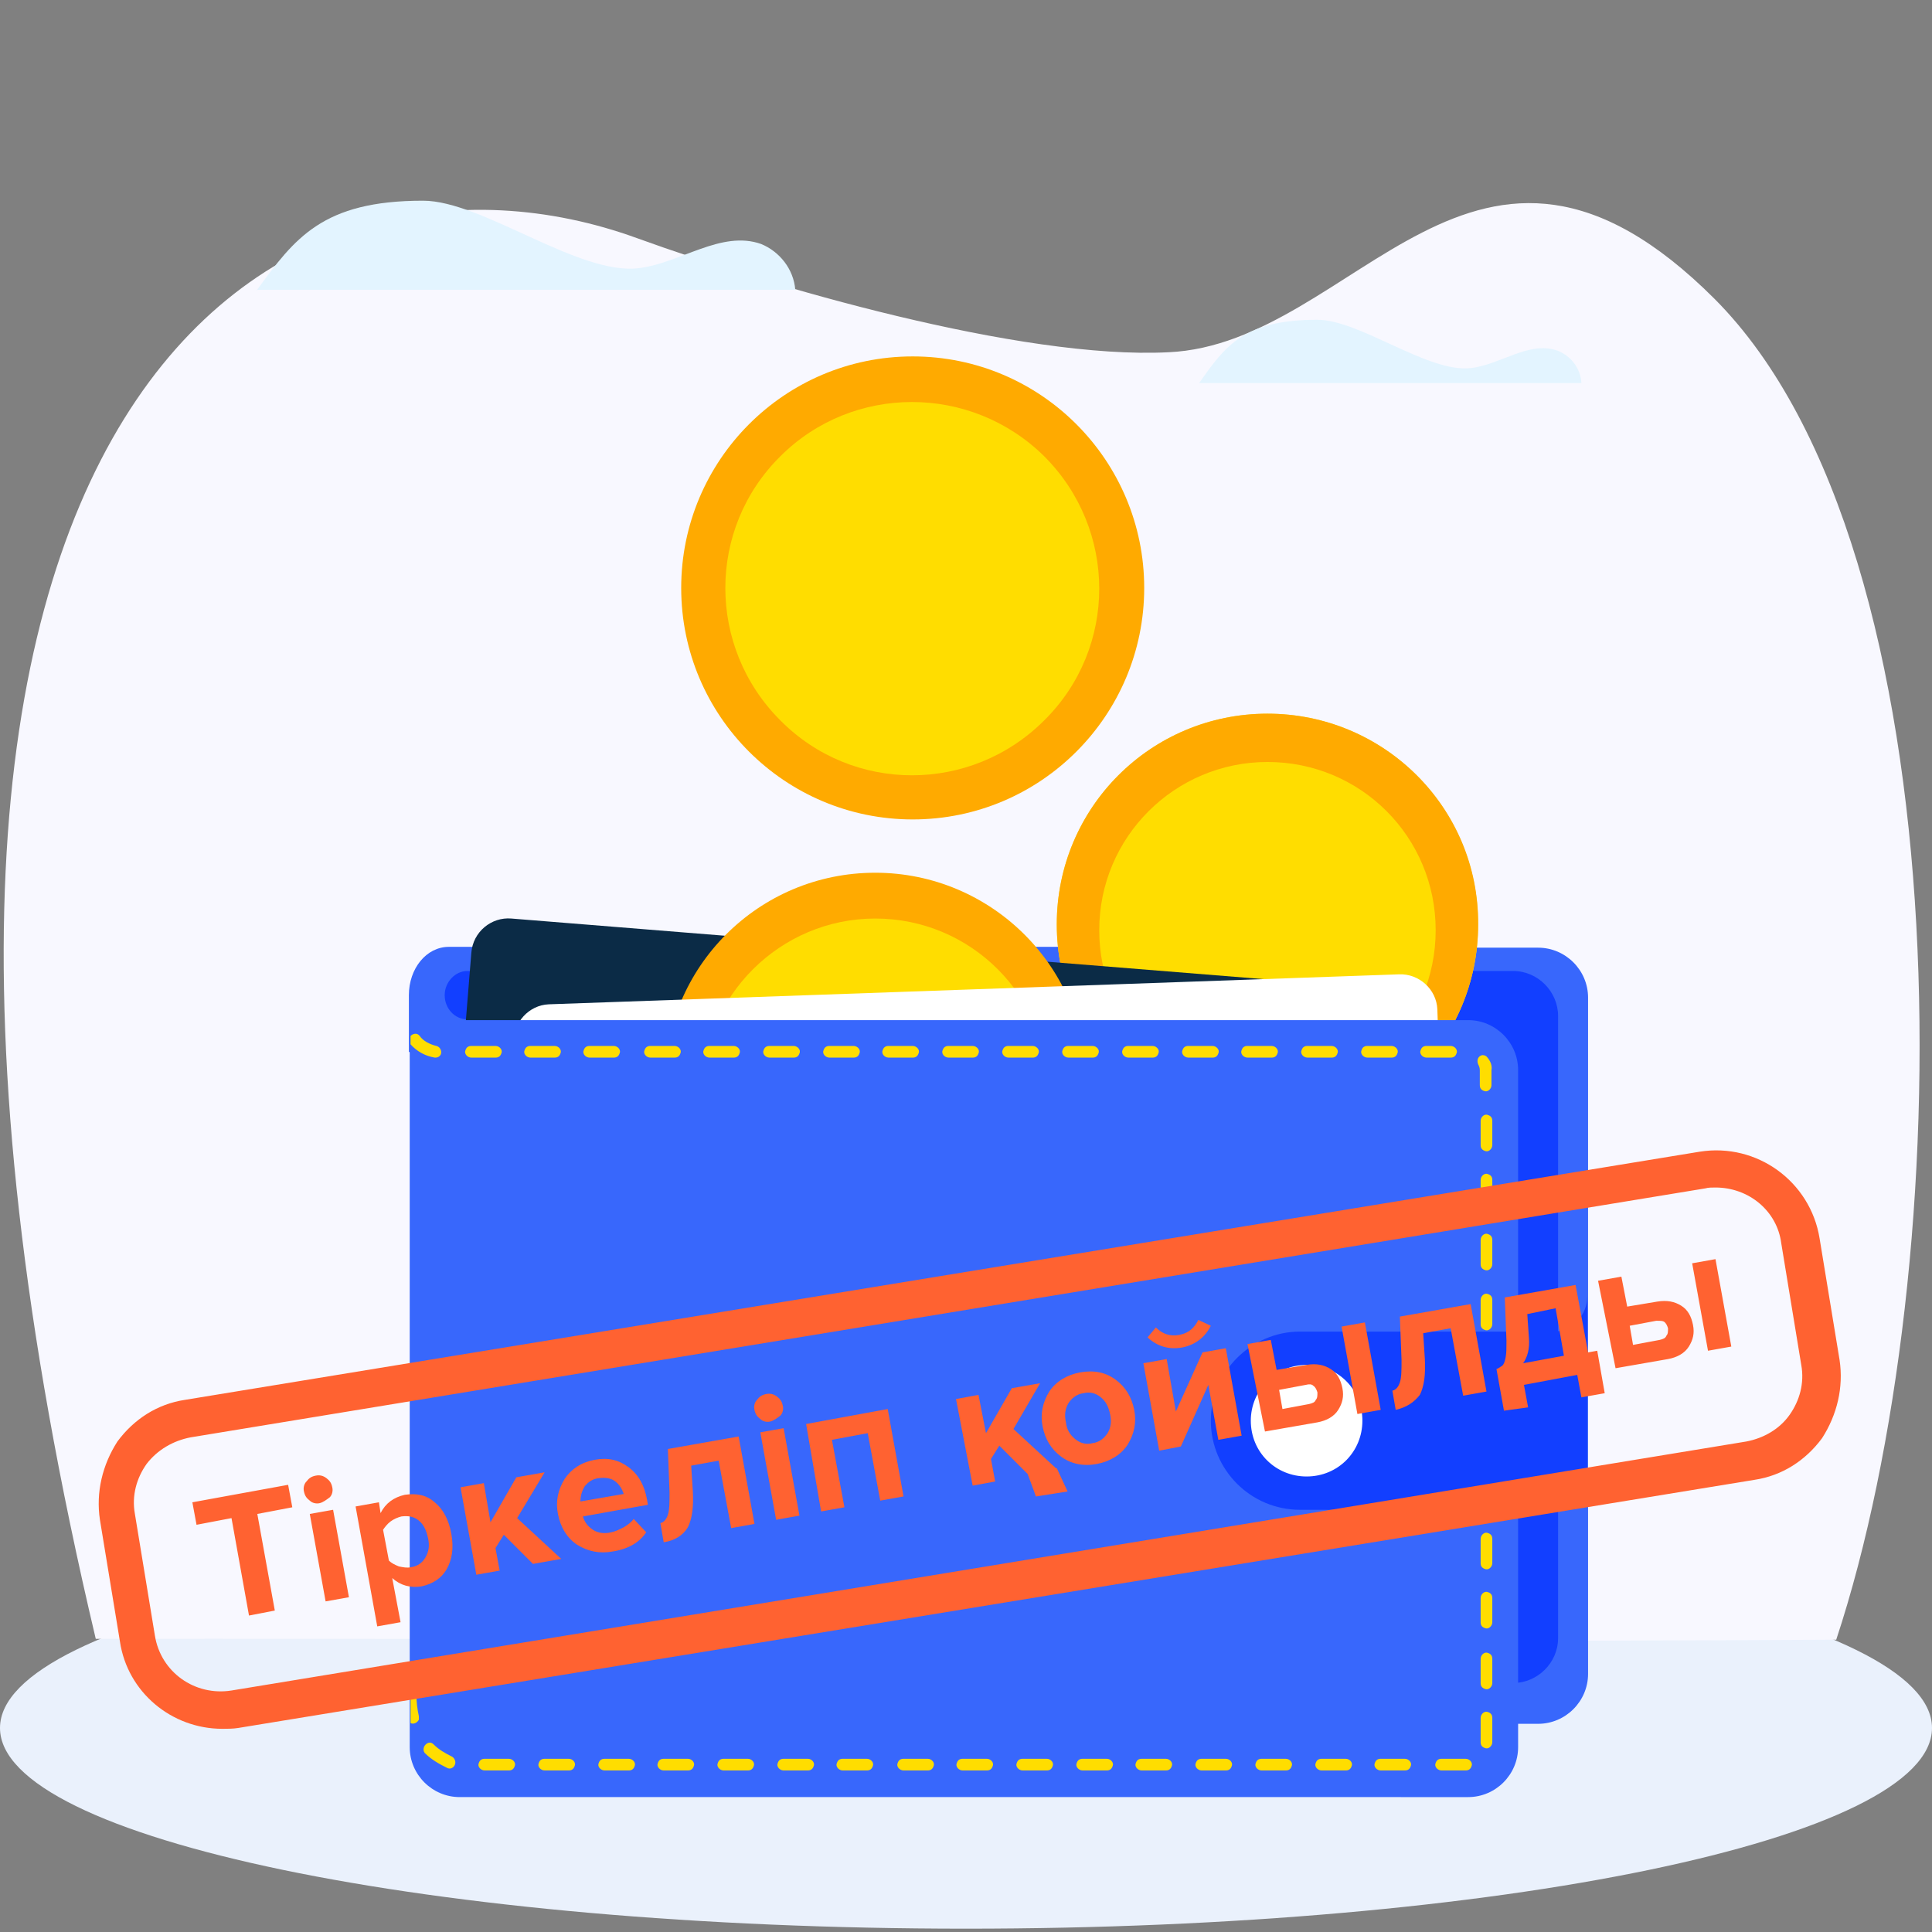
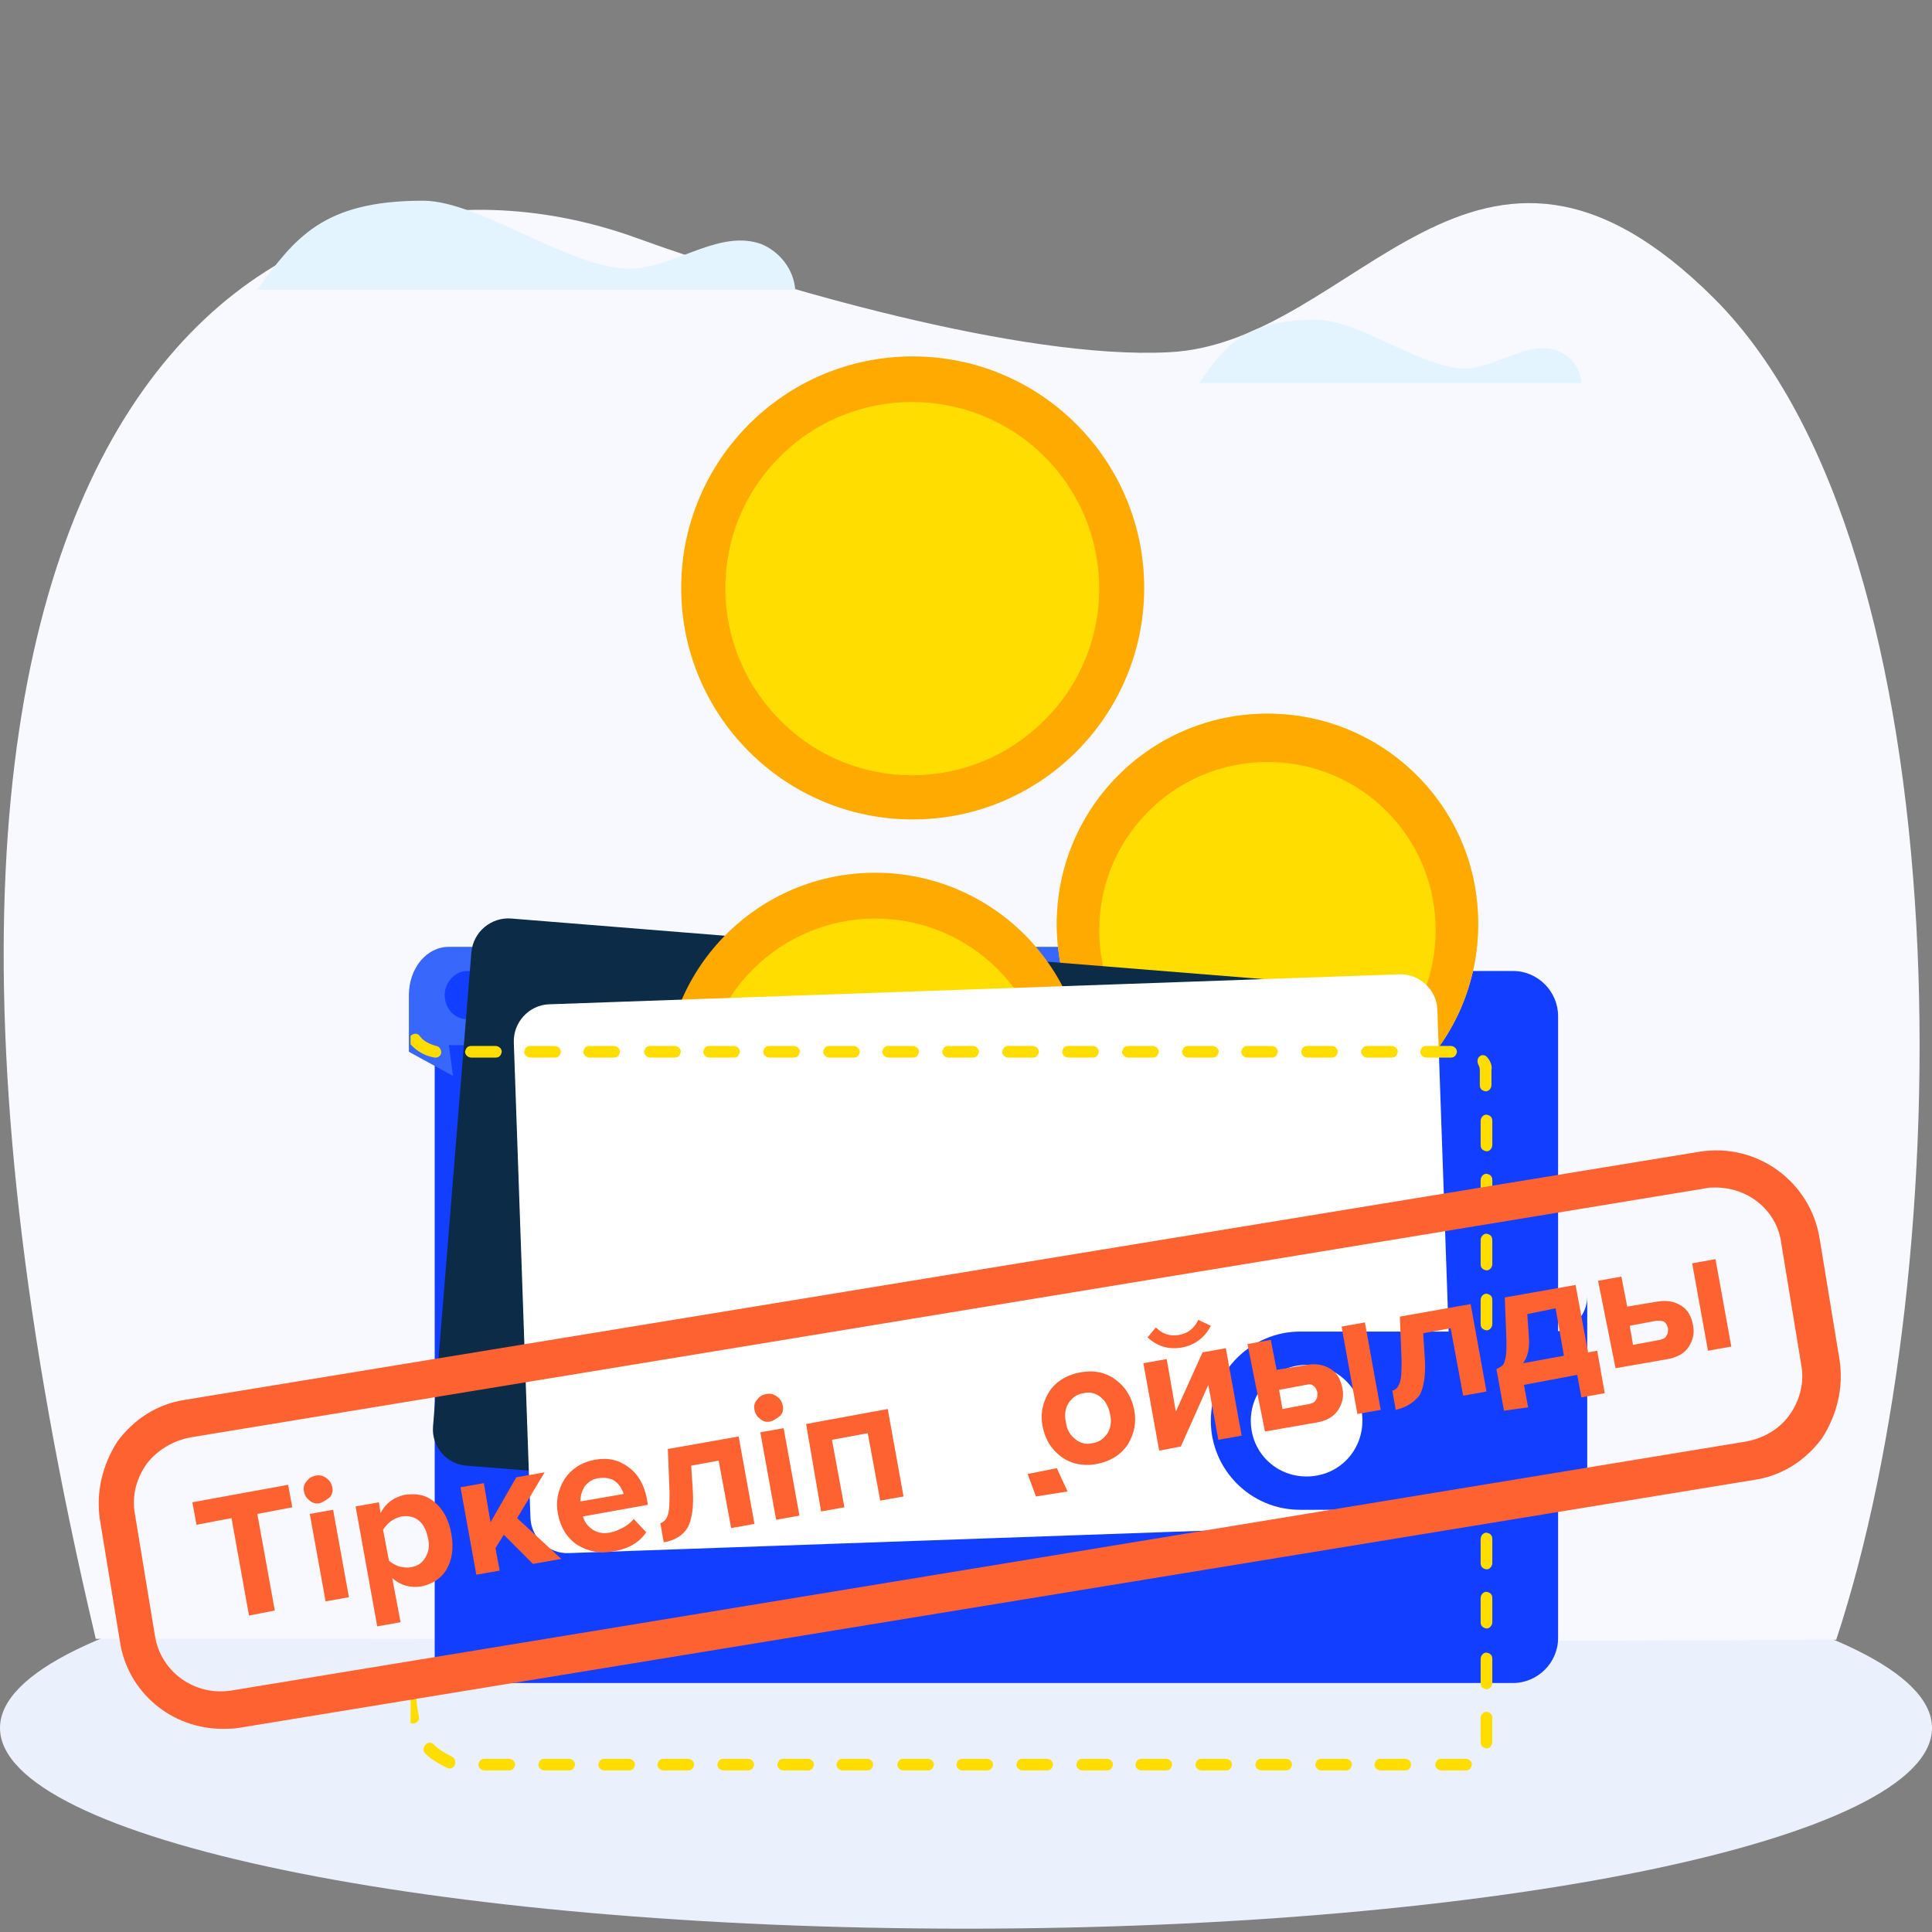
<svg xmlns="http://www.w3.org/2000/svg" version="1.1" id="Layer_1" x="0" y="0" viewBox="0 0 232 232" xml:space="preserve">
  <rect x="0" y="0" width="232" height="232" fill="#808080" stroke="none" />
  <style>.st2{fill:#3867fc}.st2,.st3,.st4{fill-rule:evenodd;clip-rule:evenodd}.st3{fill:#123fff}.st4{fill:#ffda35}.st5{fill:#fa0}.st6,.st8{fill-rule:evenodd;clip-rule:evenodd;fill:#fd0}.st8{fill:#fff}.st9{fill:#ff6231}</style>
  <path d="M116 231.6c64.1 0 116-10.8 116-24.1s-51.9-24.1-116-24.1S0 194.2 0 207.5s51.9 24.1 116 24.1z" fill="#eaf1fc" />
  <path d="M220.5 196.9c14.8-44.8 15.7-130.6-14.6-161-28.8-28.8-43 5.4-65.6 6.4-17.7.9-47.8-7.9-63.8-13.7-41.8-15.2-100.8 17-65 168.2 72.3-.1 136.7.5 209 .1z" fill="#f8f8ff" />
-   <path class="st2" d="M63.6 113.8h121.1c3.3 0 6 2.7 6 6V201c0 3.3-2.7 6-6 6H63.6c-3.3 0-6-2.7-6-6v-81.3c.1-3.3 2.8-5.9 6-5.9z" />
  <path class="st3" d="M55.1 116.6h126.6c3 0 5.4 2.5 5.4 5.4v74.7c0 3-2.5 5.4-5.4 5.4H55.1c-1.1 0-2.1-.4-2.9-.9v-83.9c.8-.3 1.8-.7 2.9-.7z" />
  <path class="st2" d="M165.8 125.5H53.9l.5 3.7-5.3-2.9v-6.8c0-3.2 2.1-5.8 4.8-5.8h111.7l.2 11.8z" />
  <path class="st3" d="M176.8 122.5v-5.9H56.1c-1.4 0-2.7 1.3-2.7 2.9 0 1.6 1.2 2.9 2.7 2.9h120.7z" />
  <path class="st4" d="M127.5 52.7c9.9 9.9 9.9 26 0 35.9-9.9 9.9-26 9.9-35.9 0-9.9-9.9-9.9-26 0-35.9 9.9-9.9 26-9.9 35.9 0z" />
  <path class="st5" d="M109.6 42.8c-15.4 0-27.8 12.5-27.8 27.8 0 15.4 12.5 27.8 27.8 27.8 15.4 0 27.8-12.5 27.8-27.8S125 42.8 109.6 42.8z" />
  <path class="st6" d="M125.4 54.8c8.8 8.8 8.8 23 0 31.7-8.8 8.8-23 8.8-31.7 0-8.8-8.8-8.8-23 0-31.7 8.7-8.7 22.9-8.7 31.7 0z" />
  <path class="st4" d="M152.2 85.7c14 0 25.3 11.3 25.3 25.3s-11.3 25.3-25.3 25.3-25.3-11.3-25.3-25.3 11.3-25.3 25.3-25.3z" />
  <path class="st5" d="M152.2 85.7c-14 0-25.3 11.3-25.3 25.3s11.3 25.3 25.3 25.3 25.3-11.3 25.3-25.3c.1-14-11.3-25.3-25.3-25.3z" />
  <path class="st6" d="M152.2 91.5c11.2 0 20.2 9 20.2 20.2s-9 20.2-20.2 20.2-20.2-9-20.2-20.2 9.1-20.2 20.2-20.2z" />
  <path d="M61.4 110.3l101.8 8.2c2.4.2 4.2 2.3 4 4.7l-4.6 56.9c-.2 2.4-2.3 4.2-4.7 4L56 176c-2.4-.2-4.2-2.3-4-4.7l4.6-56.9c.2-2.5 2.4-4.3 4.8-4.1z" fill-rule="evenodd" clip-rule="evenodd" fill="#0b2b46" />
  <path class="st5" d="M105.1 104.8c-14 0-25.3 11.3-25.3 25.3s11.3 25.3 25.3 25.3 25.3-11.3 25.3-25.3c.1-13.9-11.3-25.3-25.3-25.3z" />
  <path class="st6" d="M105.1 110.3c11.5 0 20.8 9.3 20.8 20.8s-9.3 20.8-20.8 20.8-20.8-9.3-20.8-20.8 9.4-20.8 20.8-20.8z" />
  <path class="st8" d="M65.9 120.6L168 117c2.4-.1 4.5 1.8 4.6 4.2l2 57.1c.1 2.4-1.8 4.5-4.2 4.6l-102.1 3.6c-2.4.1-4.5-1.8-4.6-4.2l-2-57.1c-.1-2.4 1.8-4.5 4.2-4.6z" />
-   <path class="st2" d="M51.9 122.5h124.4c3.3 0 6 2.7 6 6v81.3c0 3.3-2.7 6-6 6H55.2c-3.3 0-6-2.7-6-6v-90.1c.1 1.6 1.3 2.8 2.7 2.8z" />
  <path class="st6" d="M53.7 212.3c.6.3 1.2-.4.9-1-.1-.2-.2-.3-.4-.4-.8-.4-1.5-.8-2.1-1.4-.2-.2-.4-.3-.7-.2-.5.2-.7.8-.4 1.2.8.8 1.7 1.3 2.7 1.8zm7.4.3c.4 0 .6-.2.7-.5.2-.4-.2-.9-.7-.9h-2.9c-.4 0-.6.2-.7.5-.2.4.2.9.7.9h2.9zm7.2 0c.4 0 .6-.2.7-.5.2-.4-.2-.9-.7-.9h-2.9c-.4 0-.6.2-.7.5-.2.4.2.9.7.9h2.9zm7.2 0c.4 0 .6-.2.7-.5.2-.4-.2-.9-.7-.9h-2.9c-.4 0-.6.2-.7.5-.2.4.2.9.7.9h2.9zm7.1 0c.4 0 .6-.2.7-.5.2-.4-.2-.9-.7-.9h-2.9c-.4 0-.6.2-.7.5-.2.4.2.9.7.9h2.9zm7.2 0c.4 0 .6-.2.7-.5.2-.4-.2-.9-.7-.9h-2.9c-.4 0-.6.2-.7.5-.2.4.2.9.7.9h2.9zm7.2 0c.4 0 .6-.2.7-.5.2-.4-.2-.9-.7-.9h-2.9c-.4 0-.6.2-.7.5-.2.4.2.9.7.9H97zm7.1 0c.4 0 .6-.2.7-.5.2-.4-.2-.9-.7-.9h-2.9c-.4 0-.6.2-.7.5-.2.4.2.9.7.9h2.9zm7.3 0c.4 0 .6-.2.7-.5.2-.4-.2-.9-.7-.9h-2.9c-.4 0-.6.2-.7.5-.2.4.2.9.7.9h2.9zm7.1 0c.4 0 .6-.2.7-.5.2-.4-.2-.9-.7-.9h-2.9c-.4 0-.6.2-.7.5-.2.4.2.9.7.9h2.9zm7.2 0c.4 0 .6-.2.7-.5.2-.4-.2-.9-.7-.9h-2.9c-.4 0-.6.2-.7.5-.2.4.2.9.7.9h2.9zm7.2 0c.4 0 .6-.2.7-.5.2-.4-.2-.9-.7-.9H130c-.4 0-.6.2-.7.5-.2.4.2.9.7.9h2.9zm7.1 0c.4 0 .6-.2.7-.5.2-.4-.2-.9-.7-.9h-2.9c-.4 0-.6.2-.7.5-.2.4.2.9.7.9h2.9zm7.2 0c.4 0 .6-.2.7-.5.2-.4-.2-.9-.7-.9h-2.9c-.4 0-.6.2-.7.5-.2.4.2.9.7.9h2.9zm7.2 0c.4 0 .6-.2.7-.5.2-.4-.2-.9-.7-.9h-2.9c-.4 0-.6.2-.7.5-.2.4.2.9.7.9h2.9zm7.2 0c.4 0 .6-.2.7-.5.2-.4-.2-.9-.7-.9h-2.9c-.4 0-.6.2-.7.5-.2.4.2.9.7.9h2.9zm7.1 0c.4 0 .6-.2.7-.5.2-.4-.2-.9-.7-.9h-2.9c-.4 0-.6.2-.7.5-.2.4.2.9.7.9h2.9zm7.3 0c.4 0 .6-.2.7-.5.2-.4-.2-.9-.7-.9h-2.9c-.4 0-.6.2-.7.5-.2.4.2.9.7.9h2.9zm3.2-6.3c0-.4-.2-.6-.5-.7-.4-.2-.9.2-.9.7v2.9c0 .4.2.6.5.7.4.2.9-.2.9-.7v-2.9zm0-7.1c0-.4-.2-.6-.5-.7-.4-.2-.9.2-.9.7v2.9c0 .4.2.6.5.7.4.2.9-.2.9-.7v-2.9zm0-7.3c0-.4-.2-.6-.5-.7-.4-.2-.9.2-.9.7v2.9c0 .4.2.6.5.7.4.2.9-.2.9-.7v-2.9zm0-7.1c0-.4-.2-.6-.5-.7-.4-.2-.9.2-.9.7v2.9c0 .4.2.6.5.7.4.2.9-.2.9-.7v-2.9zm0-7.2c0-.4-.2-.6-.5-.7-.4-.2-.9.2-.9.7v2.9c0 .4.2.6.5.7.4.2.9-.2.9-.7v-2.9zm0-7.2c0-.4-.2-.6-.5-.7-.4-.2-.9.2-.9.7v2.9c0 .4.2.6.5.7.4.2.9-.2.9-.7v-2.9zm0-7.1c0-.4-.2-.6-.5-.7-.4-.2-.9.2-.9.7v2.9c0 .4.2.6.5.7.4.2.9-.2.9-.7v-2.9zm0-7.2c0-.4-.2-.6-.5-.7-.4-.2-.9.2-.9.7v2.9c0 .4.2.6.5.7.4.2.9-.2.9-.7v-2.9zm0-7.2c0-.4-.2-.6-.5-.7-.4-.2-.9.2-.9.7v2.9c0 .4.2.6.5.7.4.2.9-.2.9-.7v-2.9zm0-7.2c0-.4-.2-.6-.5-.7-.4-.2-.9.2-.9.7v2.9c0 .4.2.6.5.7.4.2.9-.2.9-.7v-2.9zm0-7.1c0-.4-.2-.6-.5-.7-.4-.2-.9.2-.9.7v2.9c0 .4.2.6.5.7.4.2.9-.2.9-.7v-2.9zm-.5-7.5c-.2-.3-.4-.4-.7-.4-.5.1-.7.6-.5 1.1.1.2.2.4.2.7v1.8c0 .4.2.6.5.7.4.2.9-.2.9-.7v-1.8c.1-.5-.1-1-.4-1.4zm-7.4-1.5c-.4 0-.6.2-.7.5-.2.4.2.9.7.9h2.9c.4 0 .6-.2.7-.5.2-.4-.2-.9-.7-.9h-2.9zm-7.1 0c-.4 0-.6.2-.7.5-.2.4.2.9.7.9h2.9c.4 0 .6-.2.7-.5.2-.4-.2-.9-.7-.9h-2.9zm-7.2 0c-.4 0-.6.2-.7.5-.2.4.2.9.7.9h2.9c.4 0 .6-.2.7-.5.2-.4-.2-.9-.7-.9H157zm-7.2 0c-.4 0-.6.2-.7.5-.2.4.2.9.7.9h2.9c.4 0 .6-.2.7-.5.2-.4-.2-.9-.7-.9h-2.9zm-7.1 0c-.4 0-.6.2-.7.5-.2.4.2.9.7.9h2.9c.4 0 .6-.2.7-.5.2-.4-.2-.9-.7-.9h-2.9zm-7.2 0c-.4 0-.6.2-.7.5-.2.4.2.9.7.9h2.9c.4 0 .6-.2.7-.5.2-.4-.2-.9-.7-.9h-2.9zm-7.2 0c-.4 0-.6.2-.7.5-.2.4.2.9.7.9h2.9c.4 0 .6-.2.7-.5.2-.4-.2-.9-.7-.9h-2.9zm-7.2 0c-.4 0-.6.2-.7.5-.2.4.2.9.7.9h2.9c.4 0 .6-.2.7-.5.2-.4-.2-.9-.7-.9h-2.9zm-7.2 0c-.4 0-.6.2-.7.5-.2.4.2.9.7.9h2.9c.4 0 .6-.2.7-.5.2-.4-.2-.9-.7-.9h-2.9zm-7.2 0c-.4 0-.6.2-.7.5-.2.4.2.9.7.9h2.9c.4 0 .6-.2.7-.5.2-.4-.2-.9-.7-.9h-2.9zm-7.1 0c-.4 0-.6.2-.7.5-.2.4.2.9.7.9h2.9c.4 0 .6-.2.7-.5.2-.4-.2-.9-.7-.9h-2.9zm-7.2 0c-.4 0-.6.2-.7.5-.2.4.2.9.7.9h2.9c.4 0 .6-.2.7-.5.2-.4-.2-.9-.7-.9h-2.9zm-7.2 0c-.4 0-.6.2-.7.5-.2.4.2.9.7.9h2.9c.4 0 .6-.2.7-.5.2-.4-.2-.9-.7-.9h-2.9zm-7.1 0c-.4 0-.6.2-.7.5-.2.4.2.9.7.9H81c.4 0 .6-.2.7-.5.2-.4-.2-.9-.7-.9h-2.9zm-7.3 0c-.4 0-.6.2-.7.5-.2.4.2.9.7.9h2.9c.4 0 .6-.2.7-.5.2-.4-.2-.9-.7-.9h-2.9zm-7.1 0c-.4 0-.6.2-.7.5-.2.4.2.9.7.9h2.9c.4 0 .6-.2.7-.5.2-.4-.2-.9-.7-.9h-2.9zm-7.1 0c-.4 0-.6.2-.7.5-.2.4.2.9.7.9h2.9c.4 0 .6-.2.7-.5.2-.4-.2-.9-.7-.9h-2.9zm-7.3-.2v-1c.3-.3.8-.4 1.1 0 .4.6 1.2 1 2 1.2.5.1.8.8.4 1.2-.2.2-.4.2-.6.2-1.2-.2-2.2-.8-2.9-1.6zm0 81.5v-4.2c.4 0 .7.3.7.7 0 .9.1 1.8.3 2.7v.4c-.2.4-.7.6-1 .4z" />
  <path class="st3" d="M156.1 159.9h30.7c2.1-.2 3.8-2 3.8-4.2v21.4c0 2.2-1.7 4-3.8 4.2h-30.7c-5.9 0-10.7-4.8-10.7-10.7 0-5.9 4.9-10.7 10.7-10.7z" />
  <path class="st8" d="M156.9 163.9c3.7 0 6.7 2.9 6.7 6.7 0 3.7-2.9 6.7-6.7 6.7-3.7 0-6.7-2.9-6.7-6.7 0-3.7 3-6.7 6.7-6.7z" />
  <path class="st9" d="M26.7 207.6c-6.1 0-11.4-4.4-12.3-10.5L12 182.5c-.5-3.3.3-6.6 2.1-9.4 2-2.7 4.8-4.5 8.1-5l181.9-29.8c6.9-1.1 13.3 3.6 14.4 10.4l2.4 14.6c.5 3.3-.3 6.6-2.1 9.4-2 2.7-4.8 4.5-8.1 5L28.6 207.5c-.6.1-1.3.1-1.9.1zm179.3-65c-.4 0-.9 0-1.2.1L22.9 172.6c-2.1.4-4 1.5-5.3 3.2-1.2 1.7-1.8 3.8-1.4 6l2.4 14.6c.7 4.4 4.8 7.3 9.2 6.6l181.9-29.9c2.1-.4 4-1.5 5.2-3.2 1.2-1.7 1.8-3.8 1.4-6l-2.4-14.6c-.5-3.9-3.9-6.7-7.9-6.7z" />
  <path d="M144 46c3.2-4.6 5.5-7.6 14.2-7.6 5.1 0 13.3 6.4 18.4 5.8 3.6-.4 7-3.3 10.4-2.1 1.6.6 2.8 2.1 2.9 3.9H144zM30.8 34.9c4.6-6.3 7.9-10.8 20-10.8 7.1 0 18.7 9 25.9 8.1 5-.6 9.9-4.6 14.7-2.9 2.2.9 3.9 3 4.1 5.5H30.8z" fill="#e3f4ff" />
  <path class="st9" d="M33 193.4l-3.1.6-2.1-11.7-4.2.8-.5-2.7 11.5-2.1.5 2.7-4.2.8 2.1 11.6zm5.4-12.9c-.4.1-.9 0-1.2-.3-.4-.3-.6-.6-.7-1.1-.1-.4 0-.9.3-1.2.3-.4.6-.6 1.1-.7.5-.1.9 0 1.3.3s.6.6.7 1.1c.1.4 0 .9-.3 1.2-.4.3-.8.6-1.2.7zm3.5 11.3l-2.8.5-1.9-10.5 2.8-.5 1.9 10.5zm8.7-1.3c-1.3.2-2.5-.1-3.5-1l1 5.3-2.8.5-2.6-14.4 2.8-.5.2 1.3c.6-1.2 1.6-1.9 2.9-2.2 1.4-.2 2.6 0 3.6.9 1 .8 1.7 2.1 2 3.8.3 1.7.1 3.1-.6 4.3-.6 1-1.6 1.7-3 2zm-1.3-2.3c.8-.1 1.4-.5 1.8-1.2.4-.7.5-1.4.3-2.3-.2-.9-.5-1.6-1.1-2.1-.6-.5-1.3-.6-2.1-.5-.4.1-.9.3-1.3.6s-.7.7-.9 1l.7 3.7c.3.3.7.5 1.2.7.5.1 1 .2 1.4.1zm18.1-1l-3.4.6-3.5-3.5-1 1.6.5 2.7-2.8.5-1.9-10.5 2.8-.5.8 4.7 3.1-5.4 3.4-.6-3.3 5.5 5.3 4.9zm6.2-.9c-1.6.3-3 0-4.3-.8-1.2-.8-2-2.1-2.3-3.7-.3-1.5 0-2.9.8-4.2.8-1.2 2-2 3.6-2.3 1.6-.3 2.9 0 4.1.9 1.2.9 1.9 2.2 2.2 3.9l.1.6-7.8 1.4c.2.7.6 1.2 1.2 1.6.6.4 1.4.5 2.2.3.5-.1.9-.3 1.5-.6.5-.3.9-.6 1.2-1l1.5 1.6c-.8 1.2-2.1 2-4 2.3zm1.3-6.9c-.2-.6-.5-1.1-1-1.5-.5-.4-1.2-.5-2-.4-.8.1-1.3.5-1.7 1-.3.5-.5 1.1-.5 1.8l5.2-.9zm4.8 5.8l-.4-2.3c.4-.1.7-.4.9-1 .2-.6.2-1.5.2-2.7l-.2-5.2 8.5-1.5 1.9 10.5-2.8.5-1.5-8.1-3.3.6.2 3.1c.1 1.9-.1 3.3-.6 4.3-.6 1-1.6 1.6-2.9 1.8zm12.8-14.5c-.4.1-.9 0-1.2-.3-.4-.3-.6-.6-.7-1.1-.1-.4 0-.9.3-1.2.3-.4.6-.6 1.1-.7.5-.1.9 0 1.3.3s.6.6.7 1.1c.1.4 0 .9-.3 1.2-.4.3-.8.6-1.2.7zM96 182l-2.8.5-1.9-10.5 2.8-.5L96 182zm12.5-2.3l-2.8.5-1.5-8.1-4.3.8 1.5 8.1-2.8.5-1.8-10.5 9.8-1.8 1.9 10.5zm26.9-6.2c-.8 1.2-2.1 2-3.7 2.3s-3.1 0-4.3-.9c-1.2-.9-1.9-2.1-2.2-3.6-.3-1.5 0-2.9.8-4.2.8-1.2 2.1-2 3.7-2.3 1.7-.3 3.1 0 4.3.9 1.2.9 1.9 2.1 2.2 3.6.3 1.5 0 2.9-.8 4.2zm-6.3-.7c.6.5 1.3.7 2.1.5.8-.1 1.4-.6 1.8-1.2.4-.7.5-1.4.3-2.3-.2-.9-.5-1.5-1.1-2-.6-.5-1.3-.7-2.1-.5-.8.1-1.4.6-1.8 1.2-.4.7-.5 1.4-.3 2.3.1.9.5 1.5 1.1 2zm12.7.9l-2.6.5-1.9-10.5 2.8-.5 1.1 6.3 3.2-7.1 2.8-.5 1.9 10.5-2.8.5-1.2-6.6-3.3 7.4zm3.6-14.5c-.7 1.4-1.9 2.3-3.4 2.6-1.6.3-3-.1-4.2-1.2l1-1.2c.8.8 1.7 1.1 2.8.9 1.1-.2 1.8-.8 2.3-1.8l1.5.7zm4.4 2.2l2.8-.5.7 3.6 3.6-.6c1.2-.2 2.1 0 2.9.5.8.5 1.2 1.3 1.4 2.3.2 1 0 1.8-.5 2.6s-1.4 1.3-2.5 1.5l-6.3 1.1-2.1-10.5zm7 4.9l-3.2.6.4 2.3 3.2-.6c.4-.1.7-.2.8-.5.2-.2.2-.5.2-.9-.1-.3-.2-.6-.5-.8-.2-.2-.5-.2-.9-.1zm9 3l-2.8.5-1.9-10.5 2.8-.5 1.9 10.5zm1.8 0l-.4-2.3c.4-.1.7-.4.9-1 .2-.6.2-1.5.2-2.7l-.2-5.2 8.5-1.5 1.9 10.5-2.8.5-1.5-8.1-3.3.6.2 3.1c.1 1.9-.1 3.3-.6 4.3-.7.9-1.6 1.5-2.9 1.8zm13 .1l-.9-5c.3-.1.5-.3.7-.4.2-.2.3-.5.4-1 .1-.5.1-1.1.1-2l-.2-5.2 8.5-1.5 1.5 8.1 1.1-.2.9 5.1-2.8.5-.5-2.7-6.4 1.2.5 2.7-2.9.4zm2.8-11.6l.2 2.9c.1 1.3-.2 2.3-.7 3l4.9-.9-1-5.7-3.4.7zm8.5-4l2.8-.5.7 3.6 3.6-.6c1.2-.2 2.1 0 2.9.5.8.5 1.2 1.3 1.4 2.3.2 1 0 1.8-.5 2.6s-1.4 1.3-2.5 1.5l-6.3 1.1-2.1-10.5zm7 4.8l-3.2.6.4 2.3 3.2-.6c.4-.1.7-.2.8-.5.2-.2.2-.5.2-.9-.1-.3-.2-.6-.5-.8-.2-.1-.5-.1-.9-.1zm9 3.1l-2.8.5-1.9-10.5 2.8-.5 1.9 10.5z" />
-   <path class="st9" d="M126.9 176.4l-3.4.7-3.5-3.5-1 1.6.5 2.7-2.7.5-2-10.4 2.7-.5.9 4.6 3.1-5.4 3.4-.6-3.2 5.5 5.2 4.8z" />
+   <path class="st9" d="M126.9 176.4z" />
  <path fill-rule="evenodd" clip-rule="evenodd" fill="#ff6231" d="M123.4 177l3.5-.7 1.3 2.8-3.8.6z" />
</svg>